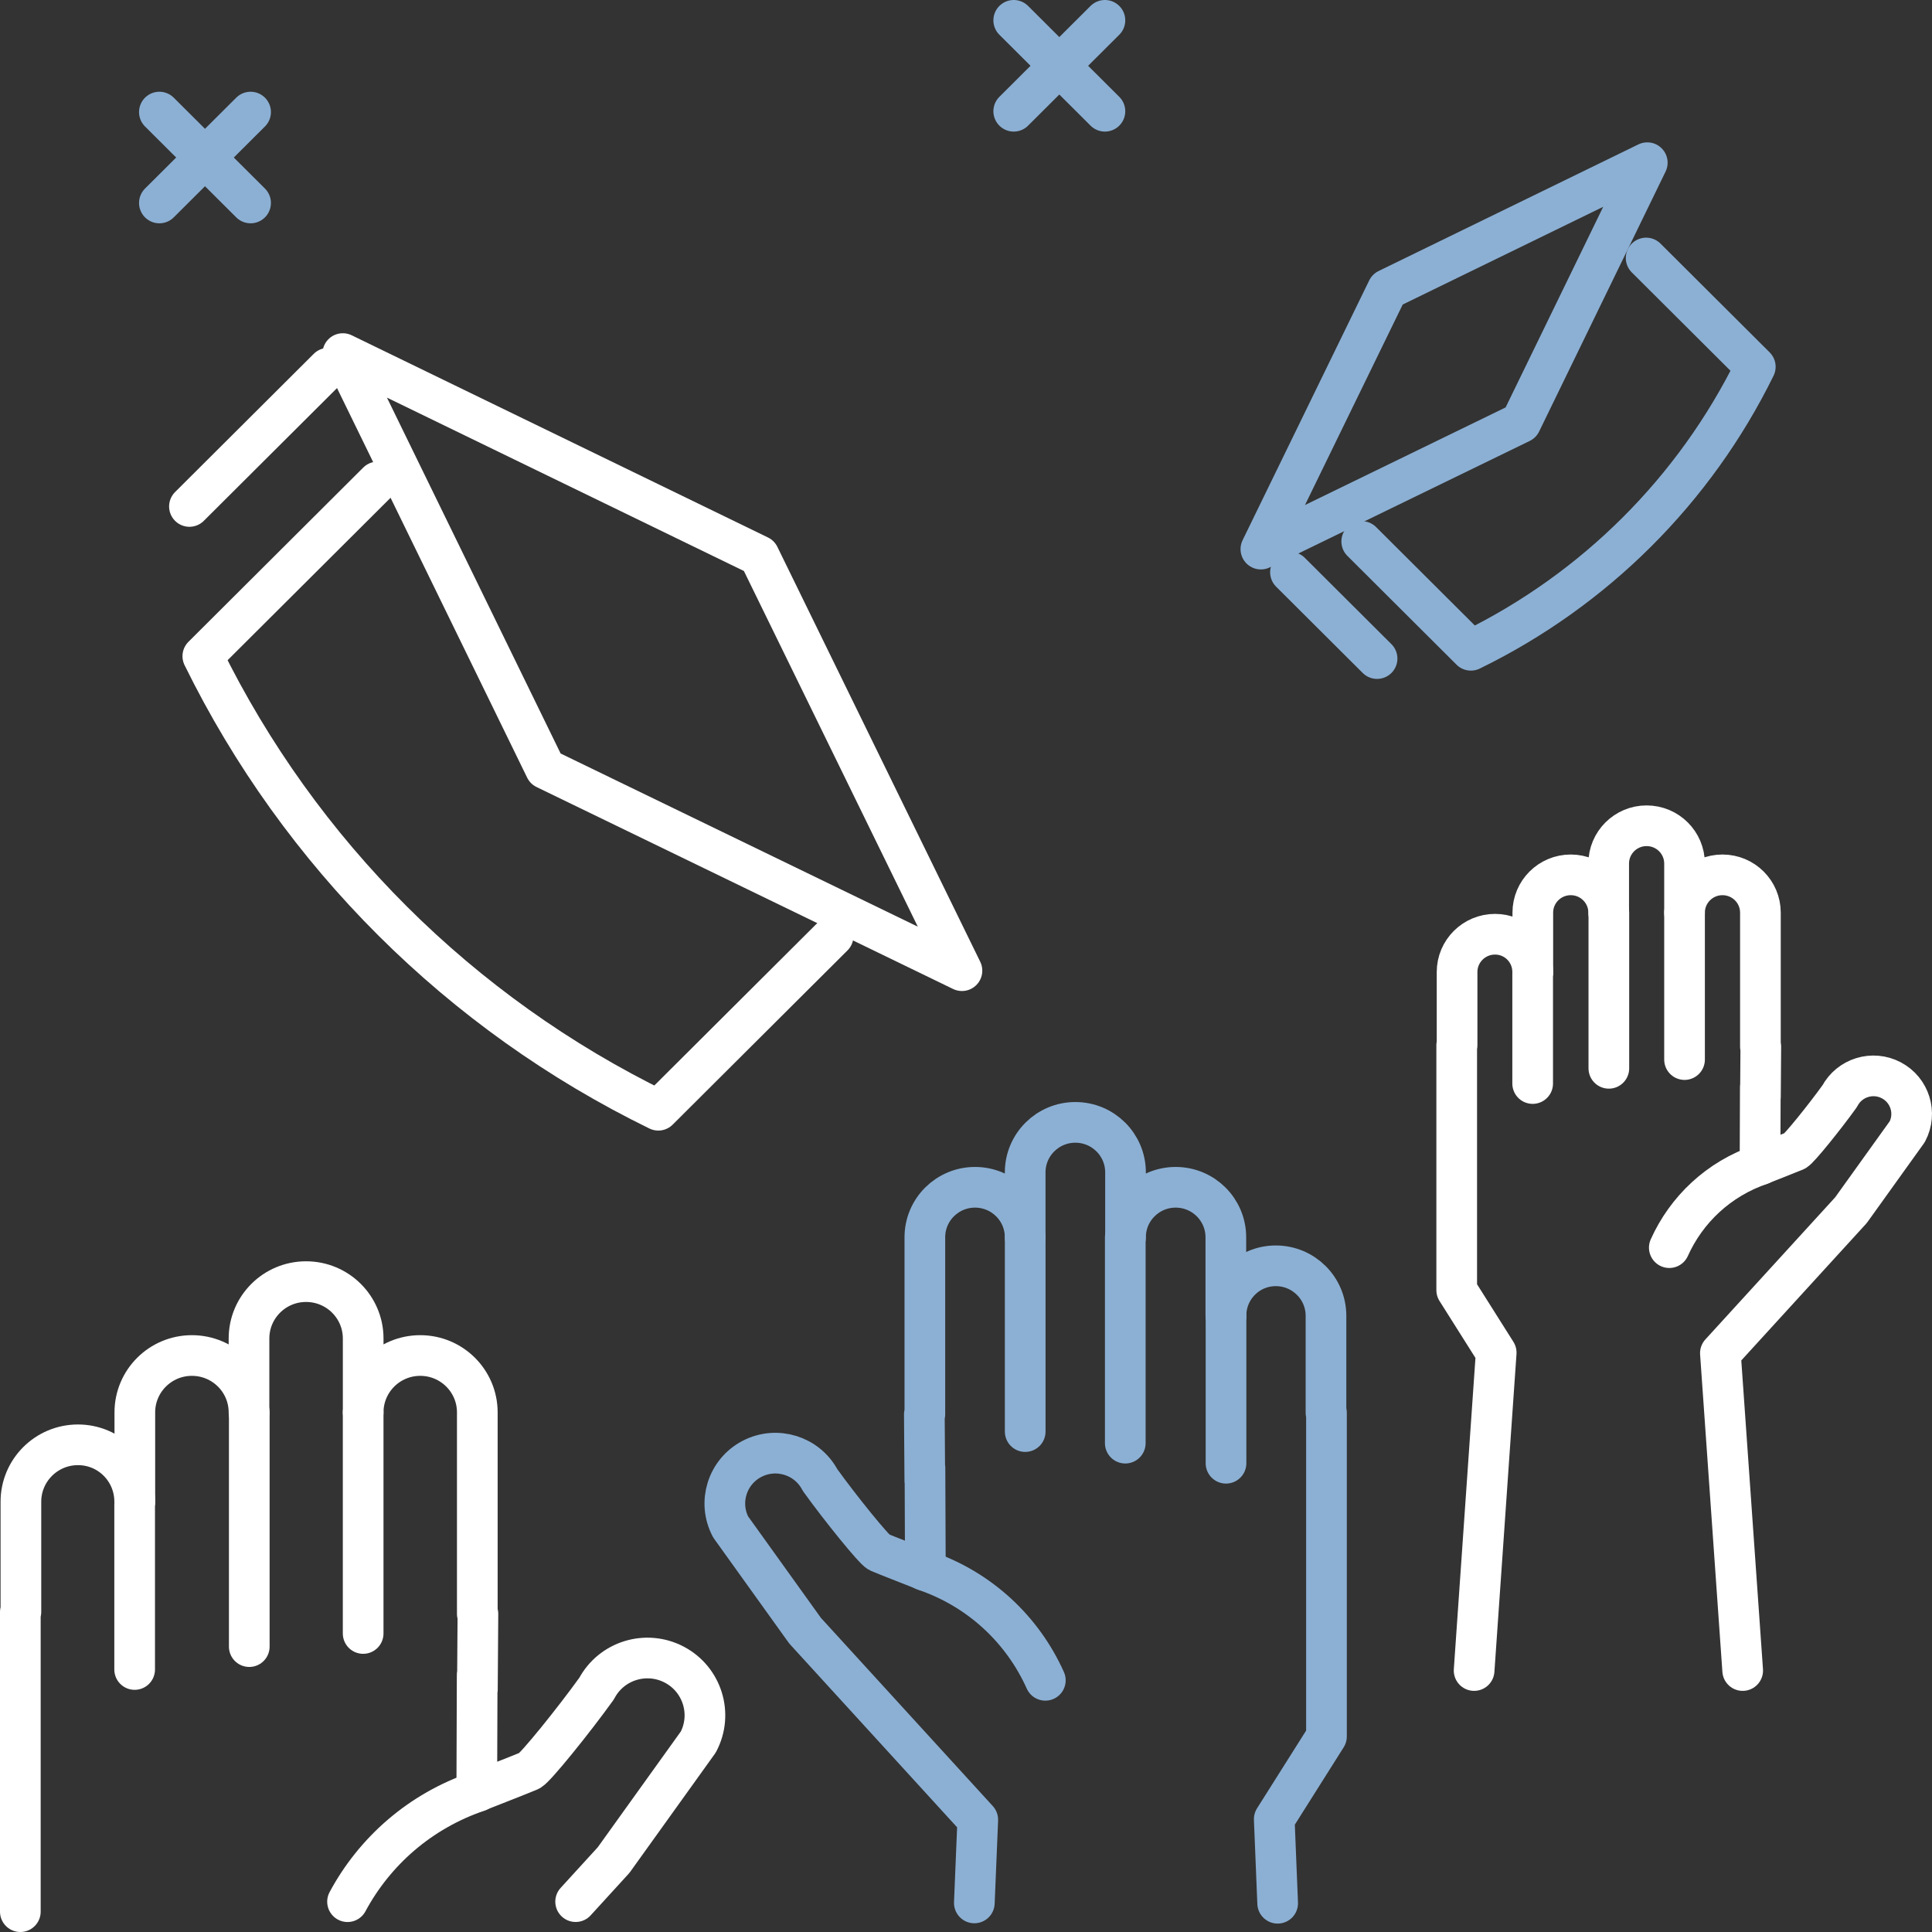
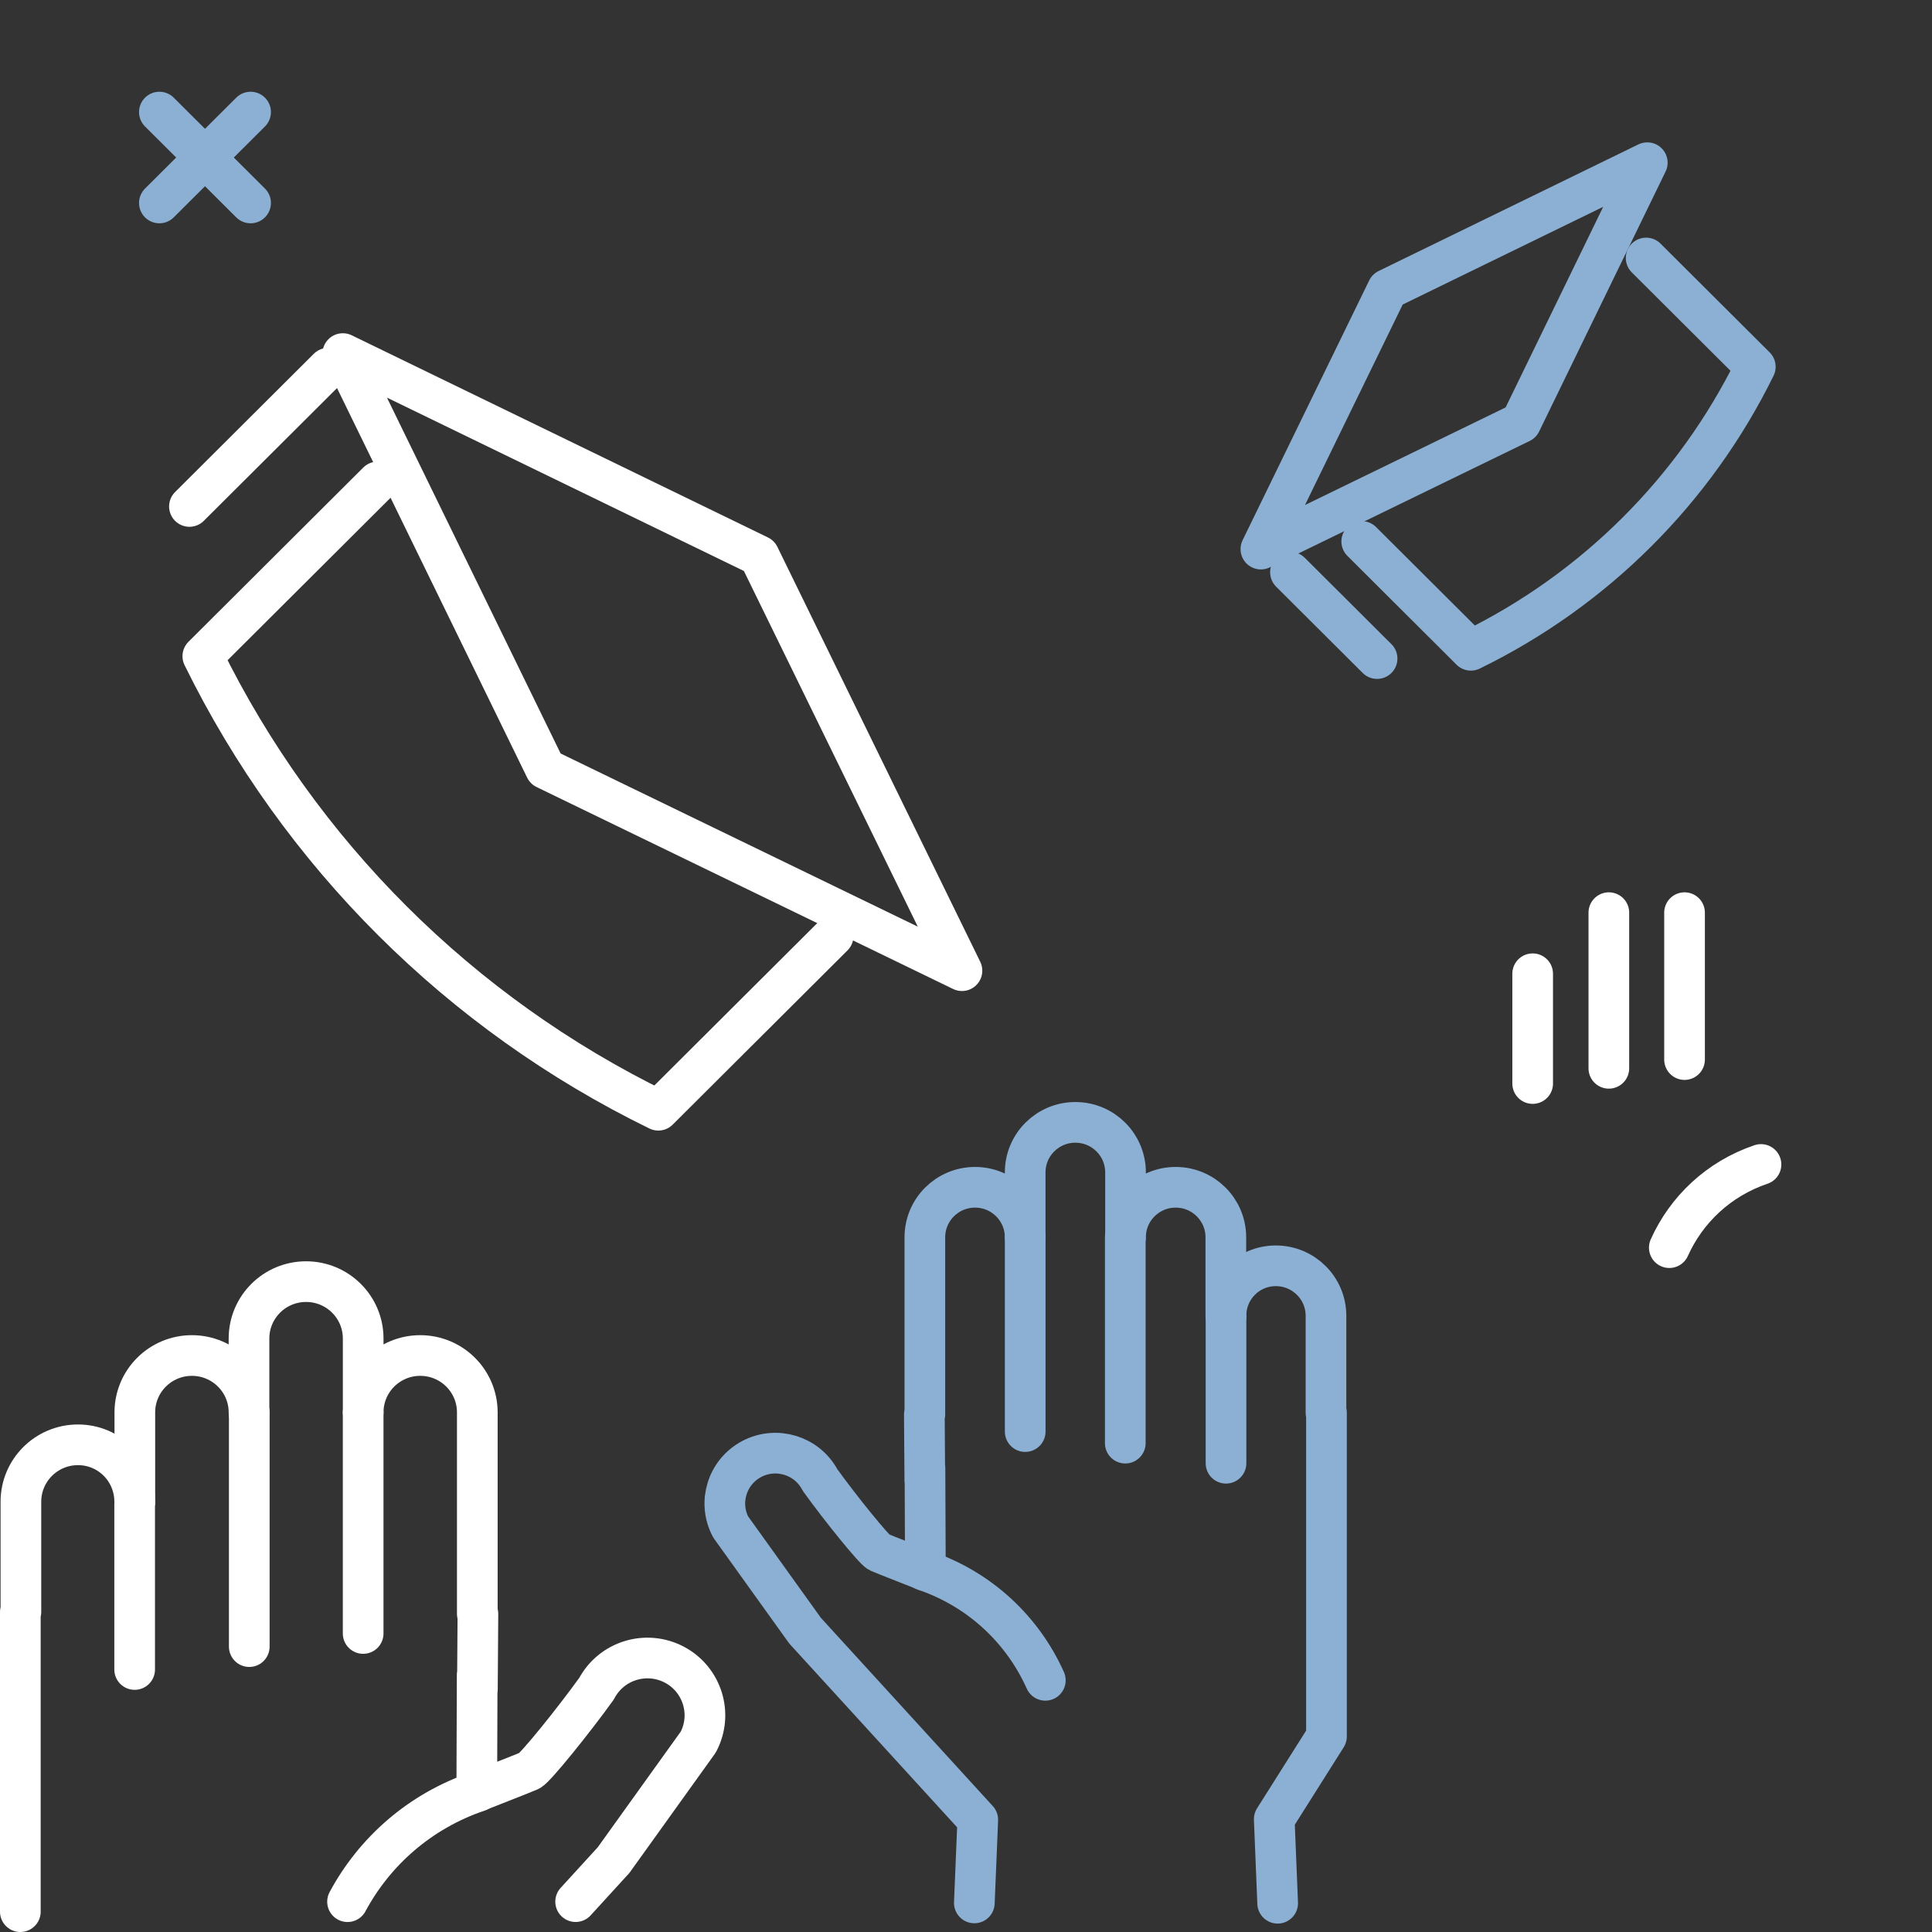
<svg xmlns="http://www.w3.org/2000/svg" width="95" height="95" viewBox="0 0 95 95" fill="none">
  <rect x="0" y="0" width="95" height="95" fill="#333333" stroke="none" />
  <g id="Group 57">
    <path id="Stroke 1" fill-rule="evenodd" clip-rule="evenodd" d="M74.782 20.782L62 27L68.226 14.226L81 8L74.782 20.782Z" stroke="#8CB0D4" stroke-width="2" stroke-linecap="round" stroke-linejoin="round" />
    <g id="Group 56">
      <path id="Stroke 2" d="M66.959 26.625L72.326 31.975C78.411 29.005 83.331 24.101 86.311 18.035L80.944 12.686" stroke="#8CB0D4" stroke-width="2" stroke-linecap="round" stroke-linejoin="round" />
      <path id="Stroke 4" d="M63.455 28.139L67.713 32.383" stroke="#8CB0D4" stroke-width="2" stroke-linecap="round" stroke-linejoin="round" />
      <path id="Stroke 6" fill-rule="evenodd" clip-rule="evenodd" d="M26.82 37.8L16.857 17.386L37.326 27.328L47.301 47.73L26.82 37.8Z" stroke="white" stroke-width="2" stroke-linecap="round" stroke-linejoin="round" />
      <path id="Stroke 8" d="M18.568 23.699L9.973 32.266C14.745 41.98 22.625 49.835 32.371 54.592L40.967 46.025" stroke="white" stroke-width="2" stroke-linecap="round" stroke-linejoin="round" />
      <path id="Stroke 10" d="M16.135 18.106L9.315 24.903" stroke="white" stroke-width="2" stroke-linecap="round" stroke-linejoin="round" />
-       <path id="Stroke 12" d="M54.331 1L49.847 5.47" stroke="#8CB0D4" stroke-width="2" stroke-linecap="round" stroke-linejoin="round" />
-       <path id="Stroke 14" d="M54.331 5.47L49.847 1" stroke="#8CB0D4" stroke-width="2" stroke-linecap="round" stroke-linejoin="round" />
      <path id="Stroke 16" d="M12.322 5.511L7.837 9.98" stroke="#8CB0D4" stroke-width="2" stroke-linecap="round" stroke-linejoin="round" />
      <path id="Stroke 18" d="M12.322 9.98L7.837 5.511" stroke="#8CB0D4" stroke-width="2" stroke-linecap="round" stroke-linejoin="round" />
-       <path id="Stroke 20" d="M75.371 47.783V44.877C75.371 43.85 76.206 43.018 77.236 43.018C78.267 43.018 79.102 43.85 79.102 44.877V42.464C79.102 41.436 79.937 40.604 80.966 40.604C81.997 40.604 82.832 41.436 82.832 42.464V44.877C82.832 43.85 83.667 43.018 84.697 43.018C85.728 43.018 86.563 43.85 86.563 44.877V51.461L86.582 51.462L86.564 53.93L86.558 53.45L86.544 57.27C86.544 57.27 88.131 56.649 88.268 56.587C88.453 56.501 89.717 54.938 90.459 53.904C90.943 52.988 92.078 52.637 92.997 53.119C93.914 53.6 94.267 54.733 93.783 55.648L91.016 59.506L84.595 66.537L85.691 82.143" stroke="white" stroke-width="2" stroke-linecap="round" stroke-linejoin="round" />
-       <path id="Stroke 22" d="M72.485 82.143L73.571 66.514L71.629 63.438V51.398L71.647 51.399V47.796C71.647 46.77 72.483 45.938 73.513 45.938V45.938C74.543 45.938 75.365 46.77 75.365 47.796" stroke="white" stroke-width="2" stroke-linecap="round" stroke-linejoin="round" />
      <path id="Stroke 24" d="M82.832 44.877V52.101" stroke="white" stroke-width="2" stroke-linecap="round" stroke-linejoin="round" />
      <path id="Stroke 26" d="M79.11 44.877V52.531" stroke="white" stroke-width="2" stroke-linecap="round" stroke-linejoin="round" />
      <path id="Stroke 28" d="M86.591 57.259C84.5 57.966 82.919 59.488 82.083 61.349" stroke="white" stroke-width="2" stroke-linecap="round" stroke-linejoin="round" />
      <path id="Stroke 30" d="M75.364 47.881V53.279" stroke="white" stroke-width="2" stroke-linecap="round" stroke-linejoin="round" />
      <path id="Stroke 32" d="M60.277 64.683V60.84C60.277 59.482 59.172 58.381 57.81 58.381C56.448 58.381 55.344 59.482 55.344 60.84V57.648C55.344 56.29 54.239 55.189 52.877 55.189V55.189C51.515 55.189 50.41 56.29 50.41 57.648V60.84C50.41 59.482 49.306 58.381 47.944 58.381C46.581 58.381 45.477 59.482 45.477 60.84V69.547H45.452L45.475 72.812L45.482 72.177L45.502 77.228C45.502 77.228 43.403 76.407 43.222 76.324C42.977 76.212 41.307 74.144 40.324 72.776C39.685 71.567 38.183 71.103 36.969 71.739C35.755 72.376 35.289 73.873 35.928 75.083L39.588 80.185L48.079 89.482L47.91 93.57" stroke="#8CB0D4" stroke-width="2" stroke-linecap="round" stroke-linejoin="round" />
      <path id="Stroke 34" d="M62.825 93.586L62.657 89.452L65.225 85.385V69.463H65.201V64.7C65.201 63.343 64.096 62.242 62.734 62.242V62.242C61.372 62.242 60.283 63.343 60.283 64.7" stroke="#8CB0D4" stroke-width="2" stroke-linecap="round" stroke-linejoin="round" />
      <path id="Stroke 36" d="M50.411 60.84V70.393" stroke="#8CB0D4" stroke-width="2" stroke-linecap="round" stroke-linejoin="round" />
      <path id="Stroke 38" d="M55.332 60.84V70.962" stroke="#8CB0D4" stroke-width="2" stroke-linecap="round" stroke-linejoin="round" />
      <path id="Stroke 40" d="M45.44 77.214C48.205 78.148 50.296 80.161 51.401 82.624" stroke="#8CB0D4" stroke-width="2" stroke-linecap="round" stroke-linejoin="round" />
      <path id="Stroke 42" d="M60.285 64.812V71.95" stroke="#8CB0D4" stroke-width="2" stroke-linecap="round" stroke-linejoin="round" />
      <path id="Stroke 44" d="M6.63 73.823V69.45C6.63 67.905 7.887 66.653 9.436 66.653C10.987 66.653 12.244 67.905 12.244 69.45V65.817C12.244 64.272 13.5 63.02 15.05 63.02V63.02C16.601 63.02 17.858 64.272 17.858 65.817V69.45C17.858 67.905 19.114 66.653 20.664 66.653C22.213 66.653 23.47 67.905 23.47 69.45V79.358H23.5L23.474 83.074L23.464 82.35L23.444 88.098C23.444 88.098 25.832 87.163 26.037 87.069C26.316 86.942 28.216 84.59 29.335 83.032C30.063 81.655 31.771 81.128 33.153 81.852C34.533 82.576 35.064 84.28 34.337 85.657L30.172 91.463L28.305 93.507" stroke="white" stroke-width="2" stroke-linecap="round" stroke-linejoin="round" />
      <path id="Stroke 46" d="M1 94V79.263H1.028V73.843C1.028 72.297 2.284 71.044 3.834 71.044V71.044C5.385 71.044 6.623 72.297 6.623 73.843" stroke="white" stroke-width="2" stroke-linecap="round" stroke-linejoin="round" />
      <path id="Stroke 48" d="M17.857 69.45V80.321" stroke="white" stroke-width="2" stroke-linecap="round" stroke-linejoin="round" />
      <path id="Stroke 50" d="M12.257 69.45V80.967" stroke="white" stroke-width="2" stroke-linecap="round" stroke-linejoin="round" />
      <path id="Stroke 52" d="M23.513 88.082C20.645 89.052 18.414 91.042 17.089 93.509" stroke="white" stroke-width="2" stroke-linecap="round" stroke-linejoin="round" />
      <path id="Stroke 54" d="M6.621 73.97V82.092" stroke="white" stroke-width="2" stroke-linecap="round" stroke-linejoin="round" />
    </g>
  </g>
</svg>